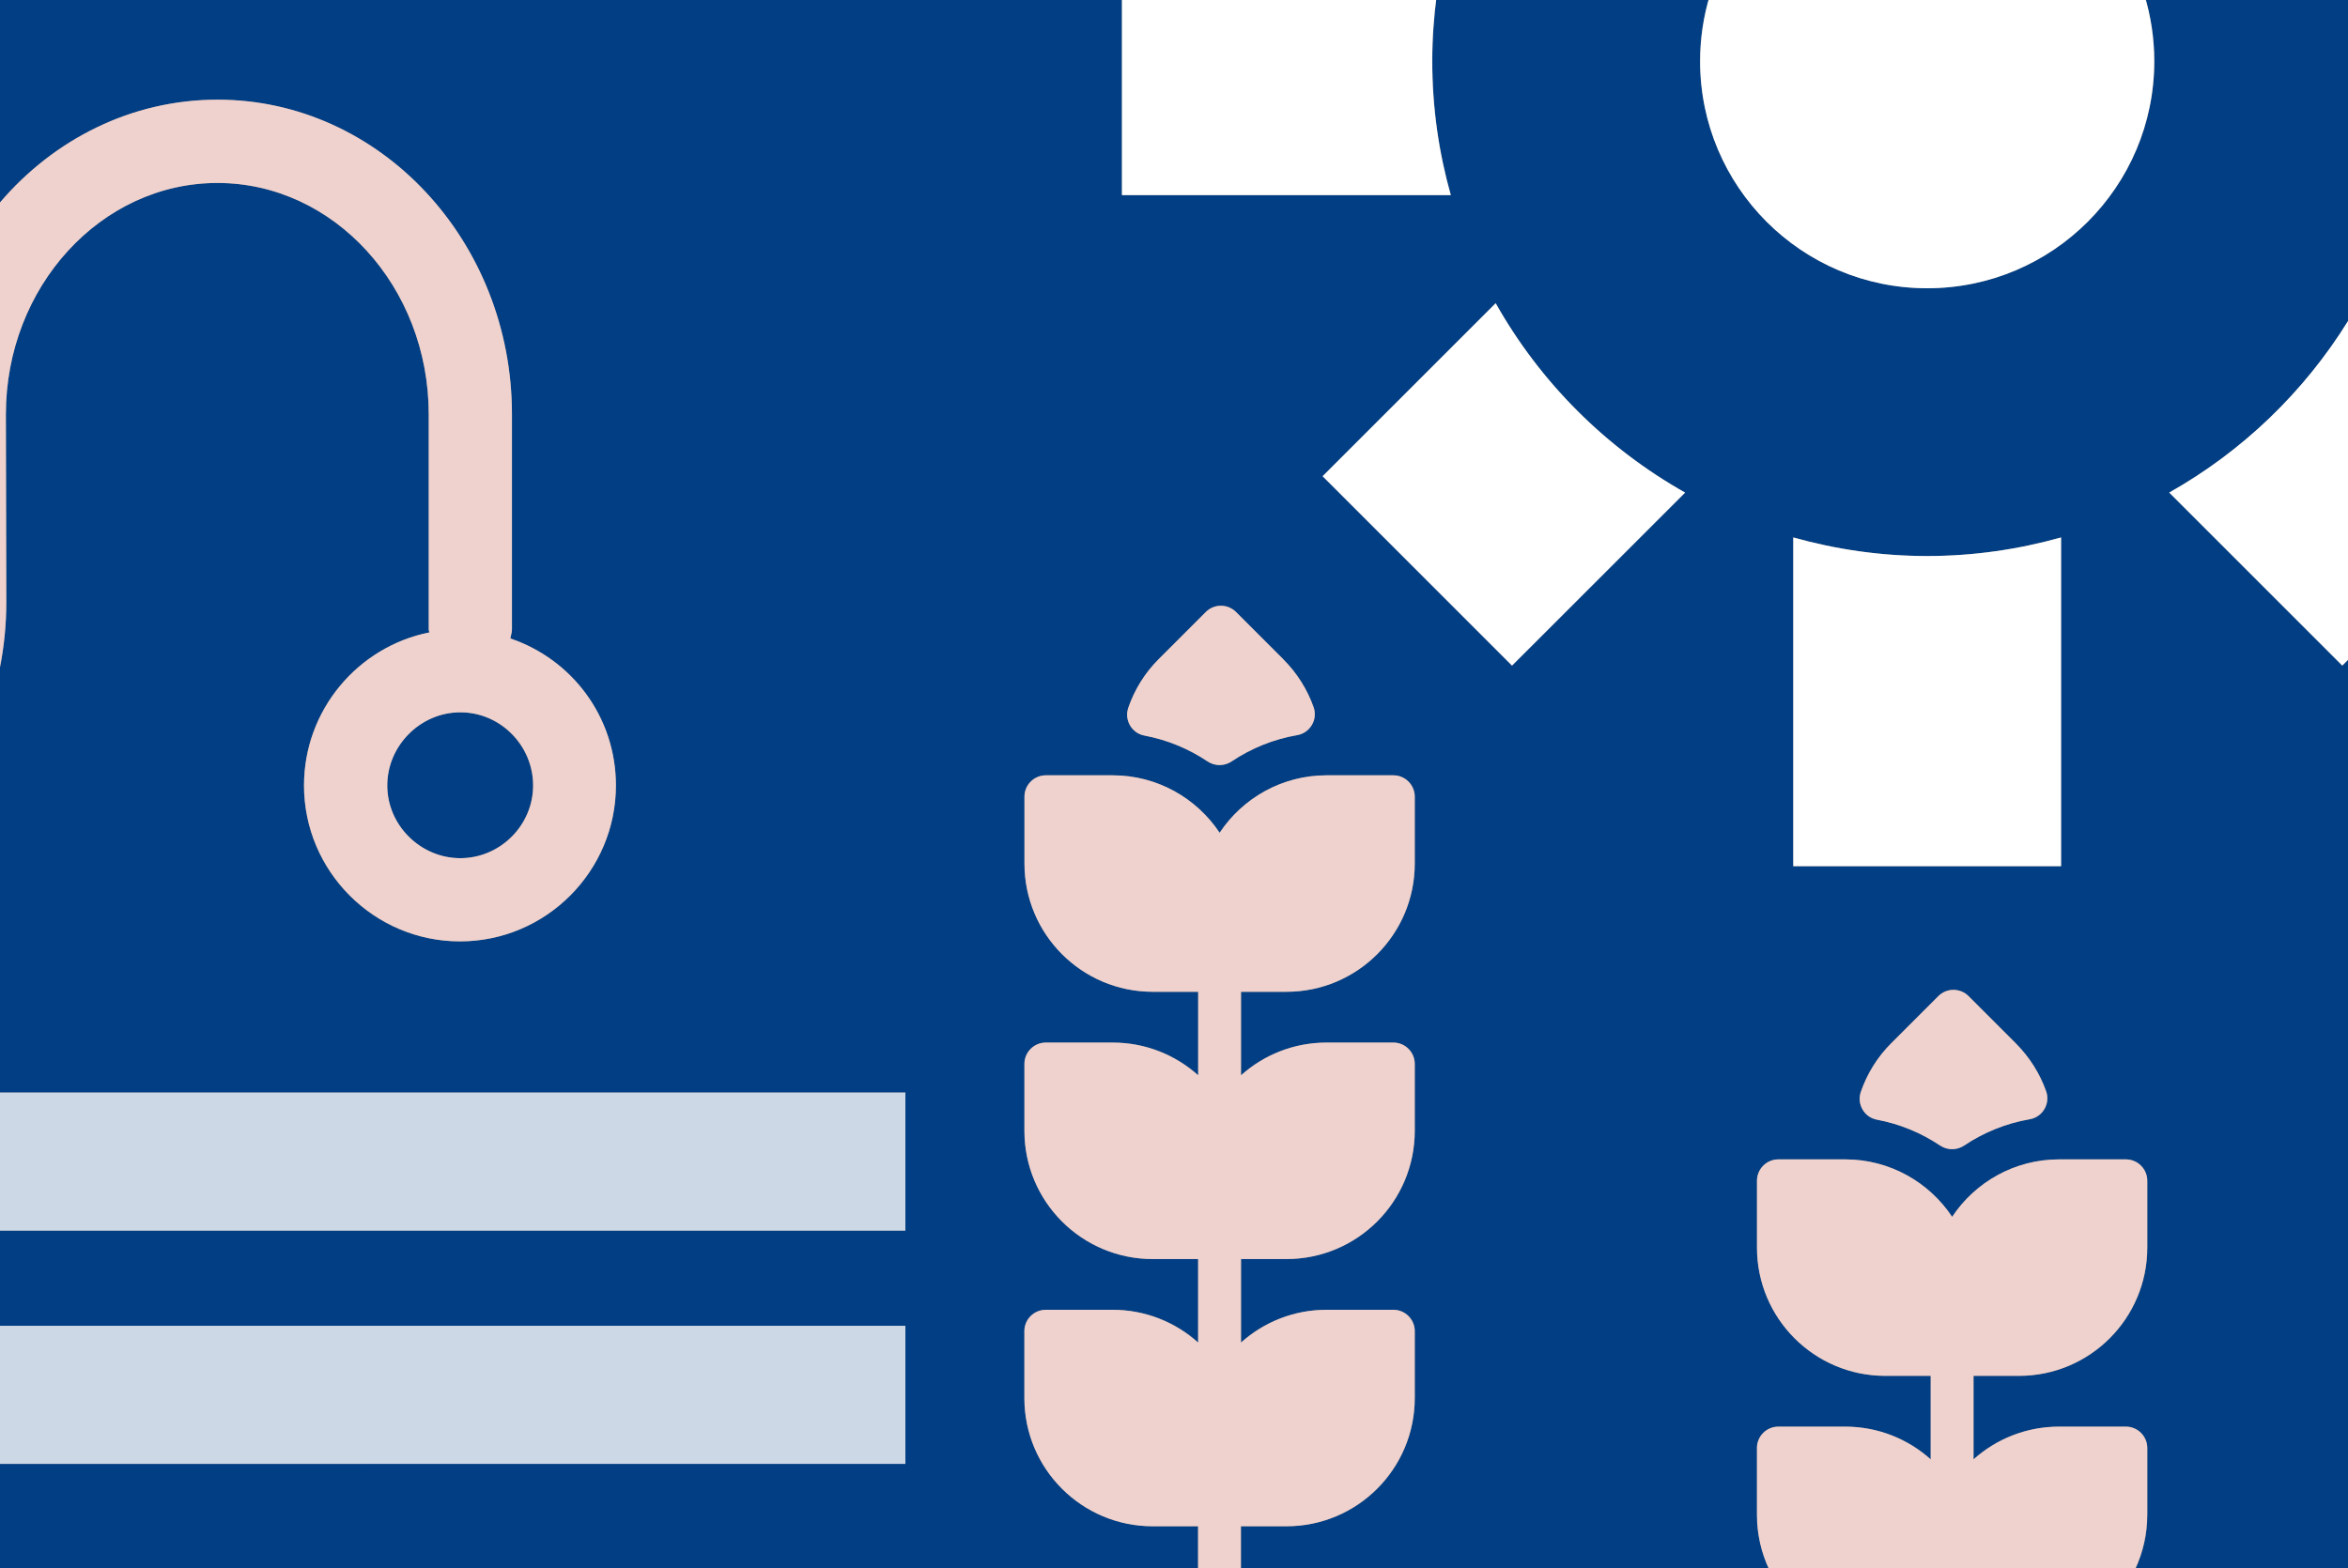
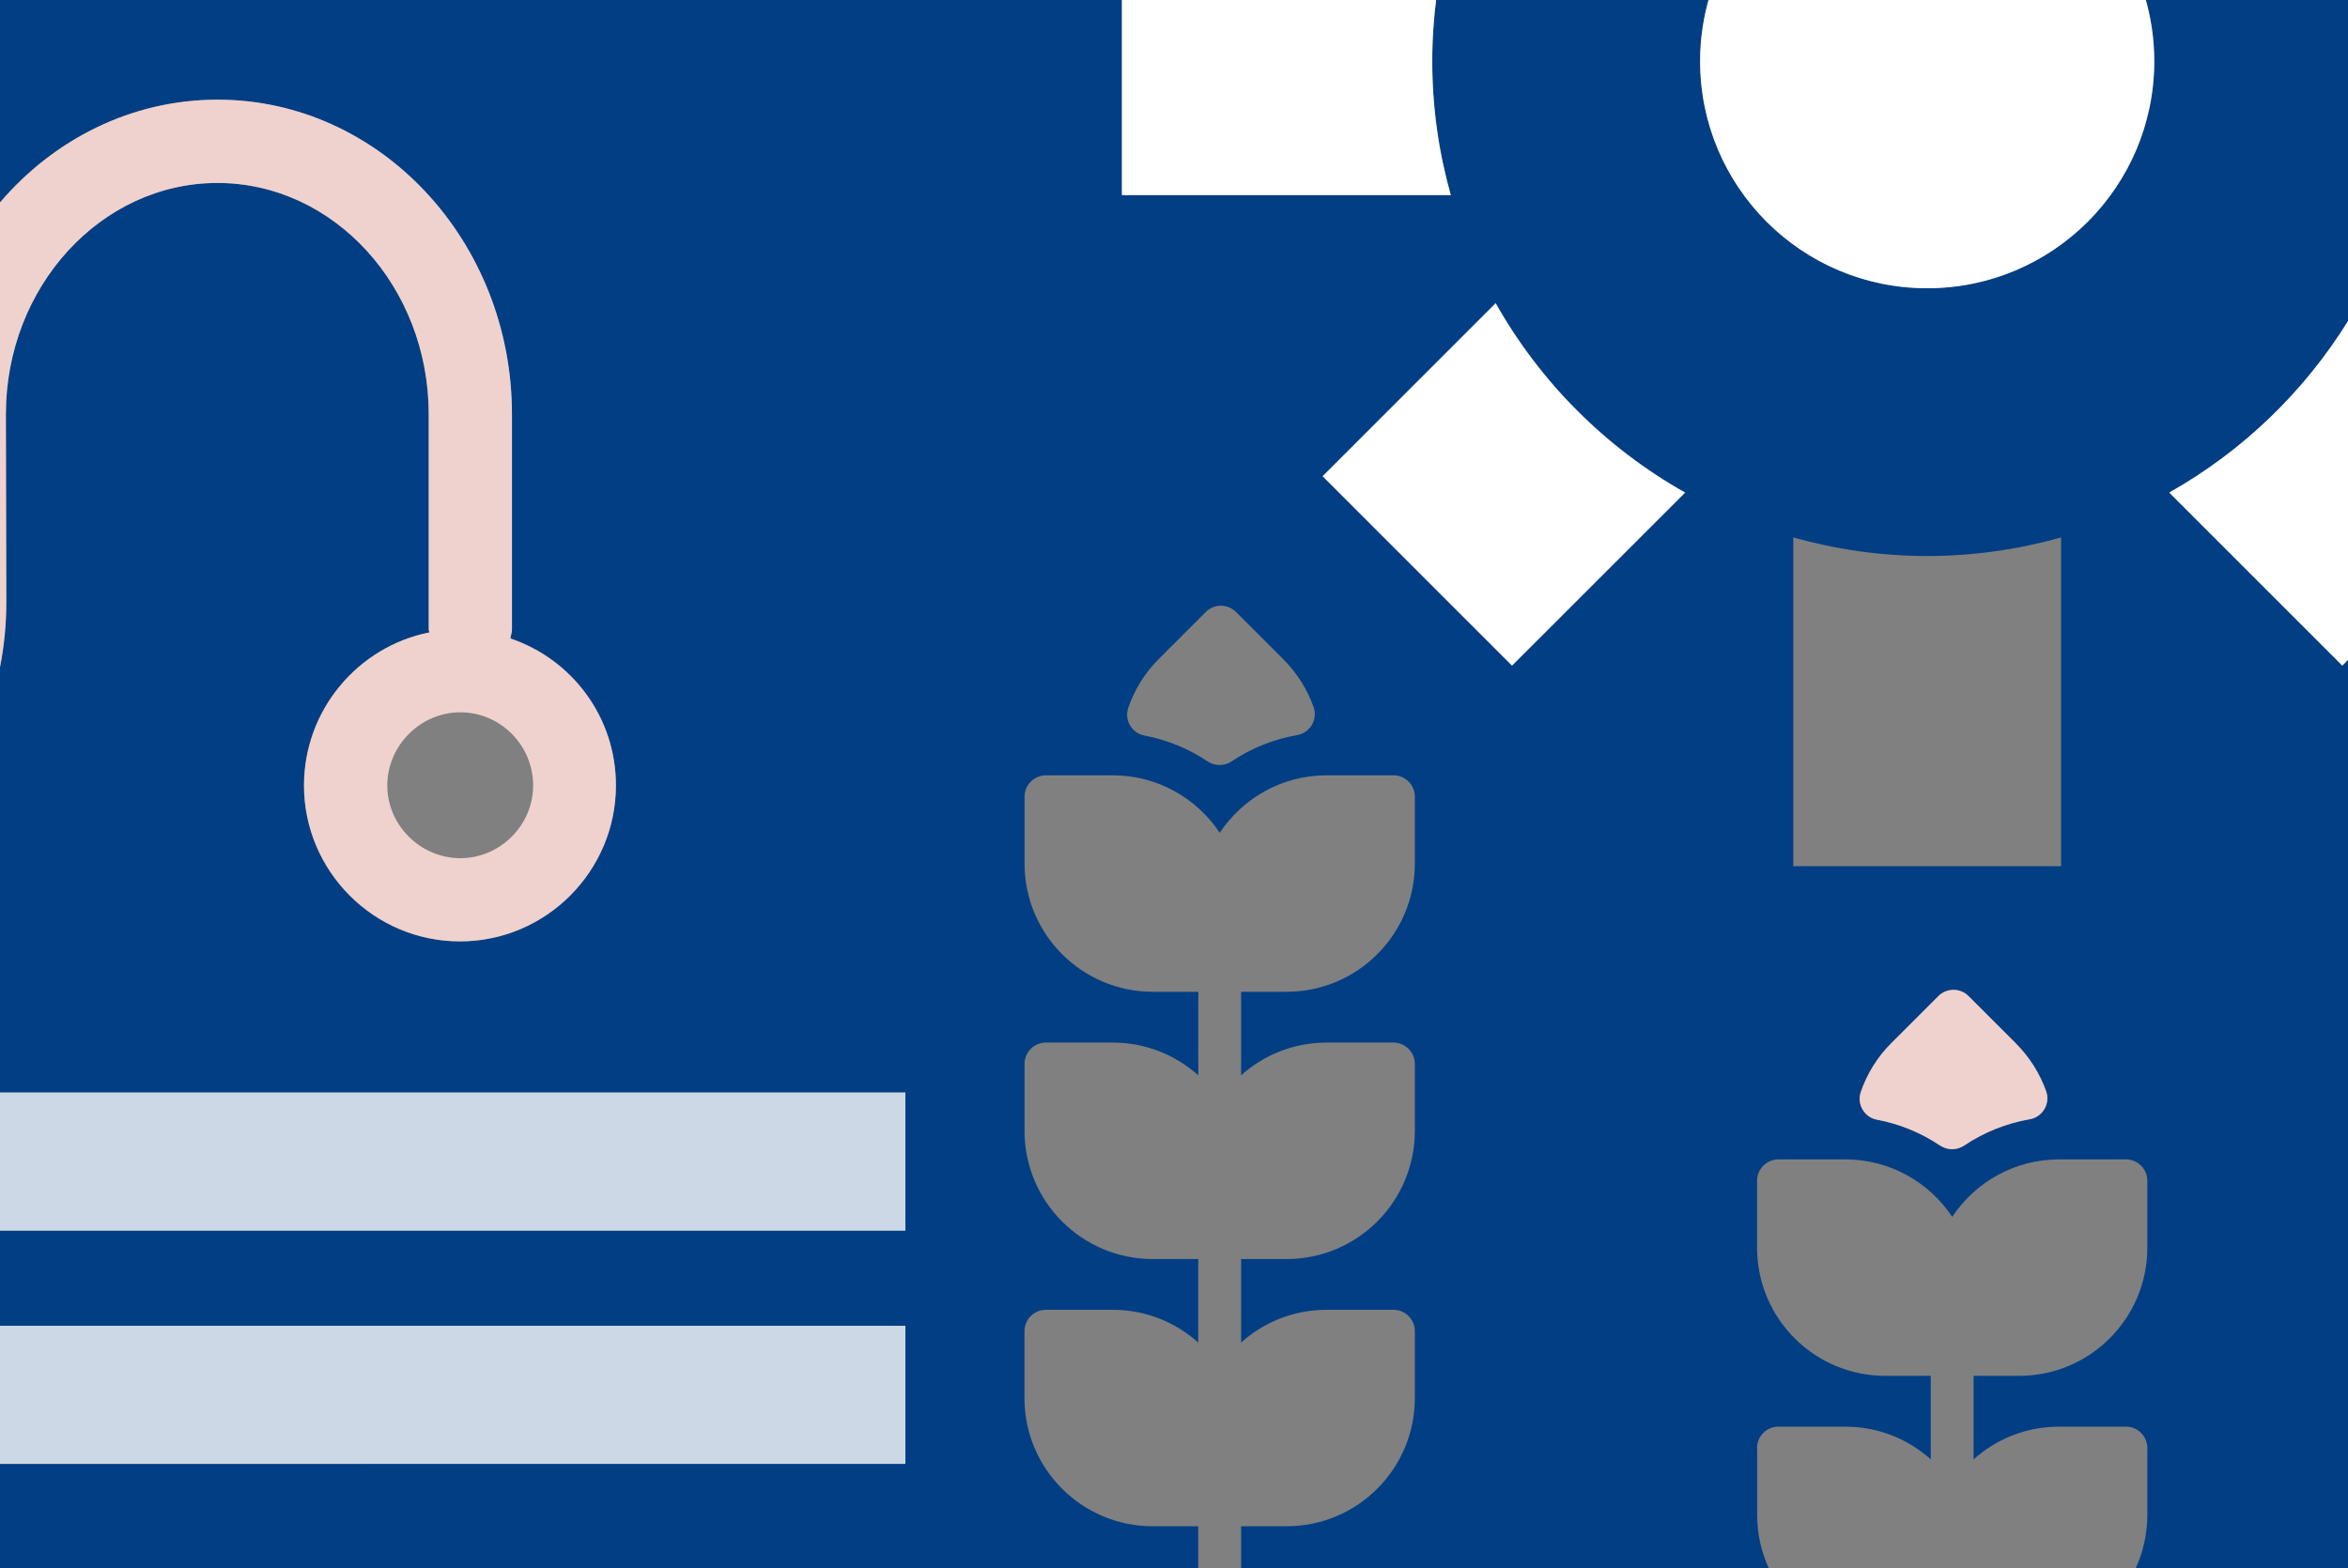
<svg xmlns="http://www.w3.org/2000/svg" id="Ebene_1" viewBox="0 0 500 334">
  <rect x="0" y="0" width="500" height="334" fill="#808080" stroke="none" />
  <defs>
    <style>.cls-1{fill:#efd2ce;}.cls-2{fill:#fff;}.cls-3{fill:#cdd8e6;}.cls-4{fill:#efd2ce;}.cls-5{fill:#023e84;}</style>
  </defs>
  <path class="cls-5" d="M374.15,308.45c0-2.52,2.04-4.56,4.56-4.56h14.23c7,0,13.38,2.64,18.21,6.97v-17.79h-9.67c-15.09,0-27.32-12.23-27.32-27.32v-14.23c0-2.52,2.04-4.56,4.56-4.56h14.23c9.49,0,17.87,4.87,22.77,12.24,4.89-7.37,13.27-12.24,22.77-12.24h14.23c2.51,0,4.55,2.04,4.55,4.56v14.23c0,15.09-12.23,27.32-27.32,27.32h-9.68v17.79c4.83-4.34,11.22-6.97,18.22-6.97h14.23c2.51,0,4.55,2.04,4.55,4.56v14.23c0,4.13-.92,8.04-2.56,11.55h45.31v-193.68l-1.22,1.22-36.85-36.85c15.57-8.77,28.68-21.38,38.07-36.53V-1h-43.34c1.35,4.44,2.08,9.16,2.08,14.04,0,26.71-21.65,48.36-48.36,48.36s-48.35-21.65-48.35-48.36c0-4.88.73-9.59,2.08-14.04h-58.17c-.62,4.59-.95,9.28-.95,14.04,0,9.88,1.39,19.44,3.95,28.52h-70.03V-1H0v44.13c11.47-13.44,27.98-21.89,46.31-21.89,34.61,0,62.7,30.09,62.7,67.02v45.85c0,.69-.24,1.2-.33,1.9,13.06,4.41,22.47,16.67,22.47,31.31,0,18.24-14.86,33.21-33.21,33.21s-33.21-14.97-33.21-33.21c0-16.1,11.51-29.58,26.72-32.61-.07-.18-.16-.35-.16-.6v-45.85c0-27.14-20.15-49.28-44.99-49.28S1.25,61.11,1.25,88.25l.09,40.05c0,4.73-.47,9.34-1.34,13.8v90.62h192.8v29.41H0v20.28h192.8v29.41H0v22.41h255.15v-9.12h-9.67c-15.09,0-27.32-12.23-27.32-27.32v-14.23c0-2.52,2.04-4.56,4.56-4.56h14.23c7,0,13.38,2.64,18.21,6.98v-17.79h-9.67c-15.09,0-27.32-12.23-27.32-27.32v-14.23c0-2.52,2.04-4.56,4.56-4.56h14.23c7,0,13.38,2.64,18.21,6.97v-17.79h-9.67c-15.09,0-27.32-12.23-27.32-27.32v-14.23c0-2.52,2.04-4.56,4.56-4.56h14.23c9.49,0,17.87,4.87,22.77,12.24,4.89-7.37,13.27-12.24,22.77-12.24h14.23c2.51,0,4.55,2.04,4.55,4.56v14.23c0,15.09-12.23,27.32-27.32,27.32h-9.68v17.79c4.83-4.34,11.22-6.97,18.22-6.97h14.23c2.51,0,4.55,2.04,4.55,4.56v14.23c0,15.09-12.23,27.32-27.32,27.32h-9.68v17.79c4.83-4.34,11.22-6.98,18.22-6.98h14.23c2.51,0,4.55,2.04,4.55,4.56v14.23c0,15.09-12.23,27.32-27.32,27.32h-9.68v9.12h112.45c-1.64-3.51-2.56-7.42-2.56-11.55v-14.23ZM432.24,238.4c-5,.87-9.75,2.77-13.97,5.6-1.56,1.04-3.58,1.03-5.14-.01-4-2.68-8.55-4.57-13.45-5.5-2.7-.51-4.31-3.33-3.41-5.93,1.32-3.81,3.48-7.35,6.44-10.32l10.06-10.06c1.78-1.78,4.66-1.78,6.44,0l10.06,10.06c2.96,2.96,5.13,6.46,6.46,10.2.93,2.62-.74,5.48-3.48,5.96ZM381.87,114.48c9.07,2.55,18.63,3.96,28.51,3.96s19.45-1.41,28.52-3.96v70.03h-57.03v-70.03ZM276.24,156.58c-5,.87-9.75,2.77-13.97,5.6-1.56,1.04-3.58,1.03-5.14-.01-4-2.68-8.55-4.57-13.45-5.5-2.7-.51-4.31-3.33-3.41-5.93,1.32-3.81,3.48-7.35,6.44-10.32l10.06-10.06c1.78-1.78,4.66-1.78,6.44,0l10.06,10.06c2.96,2.96,5.13,6.46,6.46,10.2.93,2.62-.74,5.48-3.48,5.96ZM321.98,141.77l-40.33-40.34,36.85-36.85c9.49,16.85,23.48,30.84,40.34,40.34l-36.86,36.85Z" />
-   <path class="cls-5" d="M82.46,167.32c0,8.46,7.02,15.48,15.56,15.48s15.5-7.02,15.5-15.48-7.02-15.59-15.5-15.59-15.56,7.02-15.56,15.59Z" />
-   <path class="cls-4" d="M273.27,140.43l-10.06-10.06c-1.78-1.78-4.66-1.78-6.44,0l-10.06,10.06c-2.96,2.96-5.12,6.51-6.44,10.32-.9,2.6.71,5.42,3.41,5.93,4.9.92,9.45,2.82,13.45,5.5,1.56,1.05,3.58,1.06,5.14.01,4.22-2.83,8.97-4.74,13.97-5.6,2.74-.47,4.42-3.33,3.48-5.96-1.33-3.74-3.49-7.23-6.46-10.2Z" />
-   <path class="cls-4" d="M273.94,325.11c15.09,0,27.32-12.23,27.32-27.32v-14.23c0-2.52-2.04-4.56-4.55-4.56h-14.23c-7,0-13.38,2.64-18.22,6.98v-17.79h9.68c15.09,0,27.32-12.23,27.32-27.32v-14.23c0-2.52-2.04-4.56-4.55-4.56h-14.23c-7,0-13.38,2.64-18.22,6.97v-17.79h9.68c15.09,0,27.32-12.23,27.32-27.32v-14.23c0-2.52-2.04-4.56-4.55-4.56h-14.23c-9.49,0-17.88,4.87-22.77,12.24-4.9-7.37-13.28-12.24-22.77-12.24h-14.23c-2.52,0-4.56,2.04-4.56,4.56v14.23c0,15.09,12.23,27.32,27.32,27.32h9.67v17.79c-4.83-4.34-11.22-6.97-18.21-6.97h-14.23c-2.52,0-4.56,2.04-4.56,4.56v14.23c0,15.09,12.23,27.32,27.32,27.32h9.67v17.79c-4.83-4.34-11.22-6.98-18.21-6.98h-14.23c-2.52,0-4.56,2.04-4.56,4.56v14.23c0,15.09,12.23,27.32,27.32,27.32h9.67v9.12h9.11v-9.12h9.68Z" />
  <path class="cls-4" d="M429.26,222.25l-10.06-10.06c-1.78-1.78-4.66-1.78-6.44,0l-10.06,10.06c-2.96,2.96-5.12,6.51-6.44,10.32-.9,2.6.71,5.42,3.41,5.93,4.9.92,9.45,2.82,13.45,5.5,1.56,1.05,3.58,1.06,5.14.01,4.22-2.83,8.97-4.74,13.97-5.6,2.74-.47,4.42-3.33,3.48-5.96-1.33-3.74-3.49-7.23-6.46-10.2Z" />
-   <path class="cls-4" d="M457.25,322.68v-14.23c0-2.52-2.04-4.56-4.55-4.56h-14.23c-7,0-13.38,2.64-18.22,6.97v-17.79h9.68c15.09,0,27.32-12.23,27.32-27.32v-14.23c0-2.52-2.04-4.56-4.55-4.56h-14.23c-9.49,0-17.88,4.87-22.77,12.24-4.9-7.37-13.28-12.24-22.77-12.24h-14.23c-2.52,0-4.56,2.04-4.56,4.56v14.23c0,15.09,12.23,27.32,27.32,27.32h9.67v17.79c-4.83-4.34-11.22-6.97-18.21-6.97h-14.23c-2.52,0-4.56,2.04-4.56,4.56v14.23c0,4.13.92,8.04,2.56,11.55h77.99c1.64-3.51,2.56-7.42,2.56-11.55Z" />
  <rect class="cls-3" y="232.72" width="192.8" height="29.41" />
  <rect class="cls-3" y="282.41" width="192.8" height="29.41" />
  <path class="cls-1" d="M1.25,88.25c0-27.14,20.24-49.28,45.06-49.28s44.99,22.14,44.99,49.28v45.85c0,.24.09.42.16.6-15.21,3.03-26.72,16.52-26.72,32.61,0,18.24,14.88,33.21,33.21,33.21s33.21-14.97,33.21-33.21c0-14.63-9.41-26.9-22.47-31.31.09-.71.33-1.22.33-1.9v-45.85c0-36.93-28.1-67.02-62.7-67.02C27.98,21.24,11.47,29.69,0,43.13v98.98c.88-4.45,1.34-9.07,1.34-13.8l-.09-40.05ZM113.53,167.32c0,8.46-7.02,15.48-15.5,15.48s-15.56-7.02-15.56-15.48,7.02-15.59,15.56-15.59,15.5,7.02,15.5,15.59Z" />
  <path class="cls-2" d="M308.94,41.56c-2.56-9.08-3.95-18.64-3.95-28.52,0-4.76.33-9.45.95-14.04h-67.03v42.56h70.03Z" />
  <path class="cls-2" d="M410.38,61.4c26.71,0,48.36-21.65,48.36-48.36,0-4.88-.73-9.59-2.08-14.04h-92.55c-1.35,4.44-2.08,9.16-2.08,14.04,0,26.71,21.65,48.36,48.35,48.36Z" />
  <path class="cls-2" d="M461.93,104.92l36.85,36.85,1.22-1.22v-72.16c-9.4,15.15-22.51,27.76-38.07,36.53Z" />
-   <path class="cls-2" d="M438.9,114.48c-9.07,2.55-18.64,3.96-28.52,3.96s-19.44-1.41-28.51-3.96v70.03h57.03v-70.03Z" />
  <path class="cls-2" d="M318.5,64.59l-36.85,36.85,40.33,40.34,36.86-36.85c-16.86-9.5-30.85-23.48-40.34-40.34Z" />
</svg>